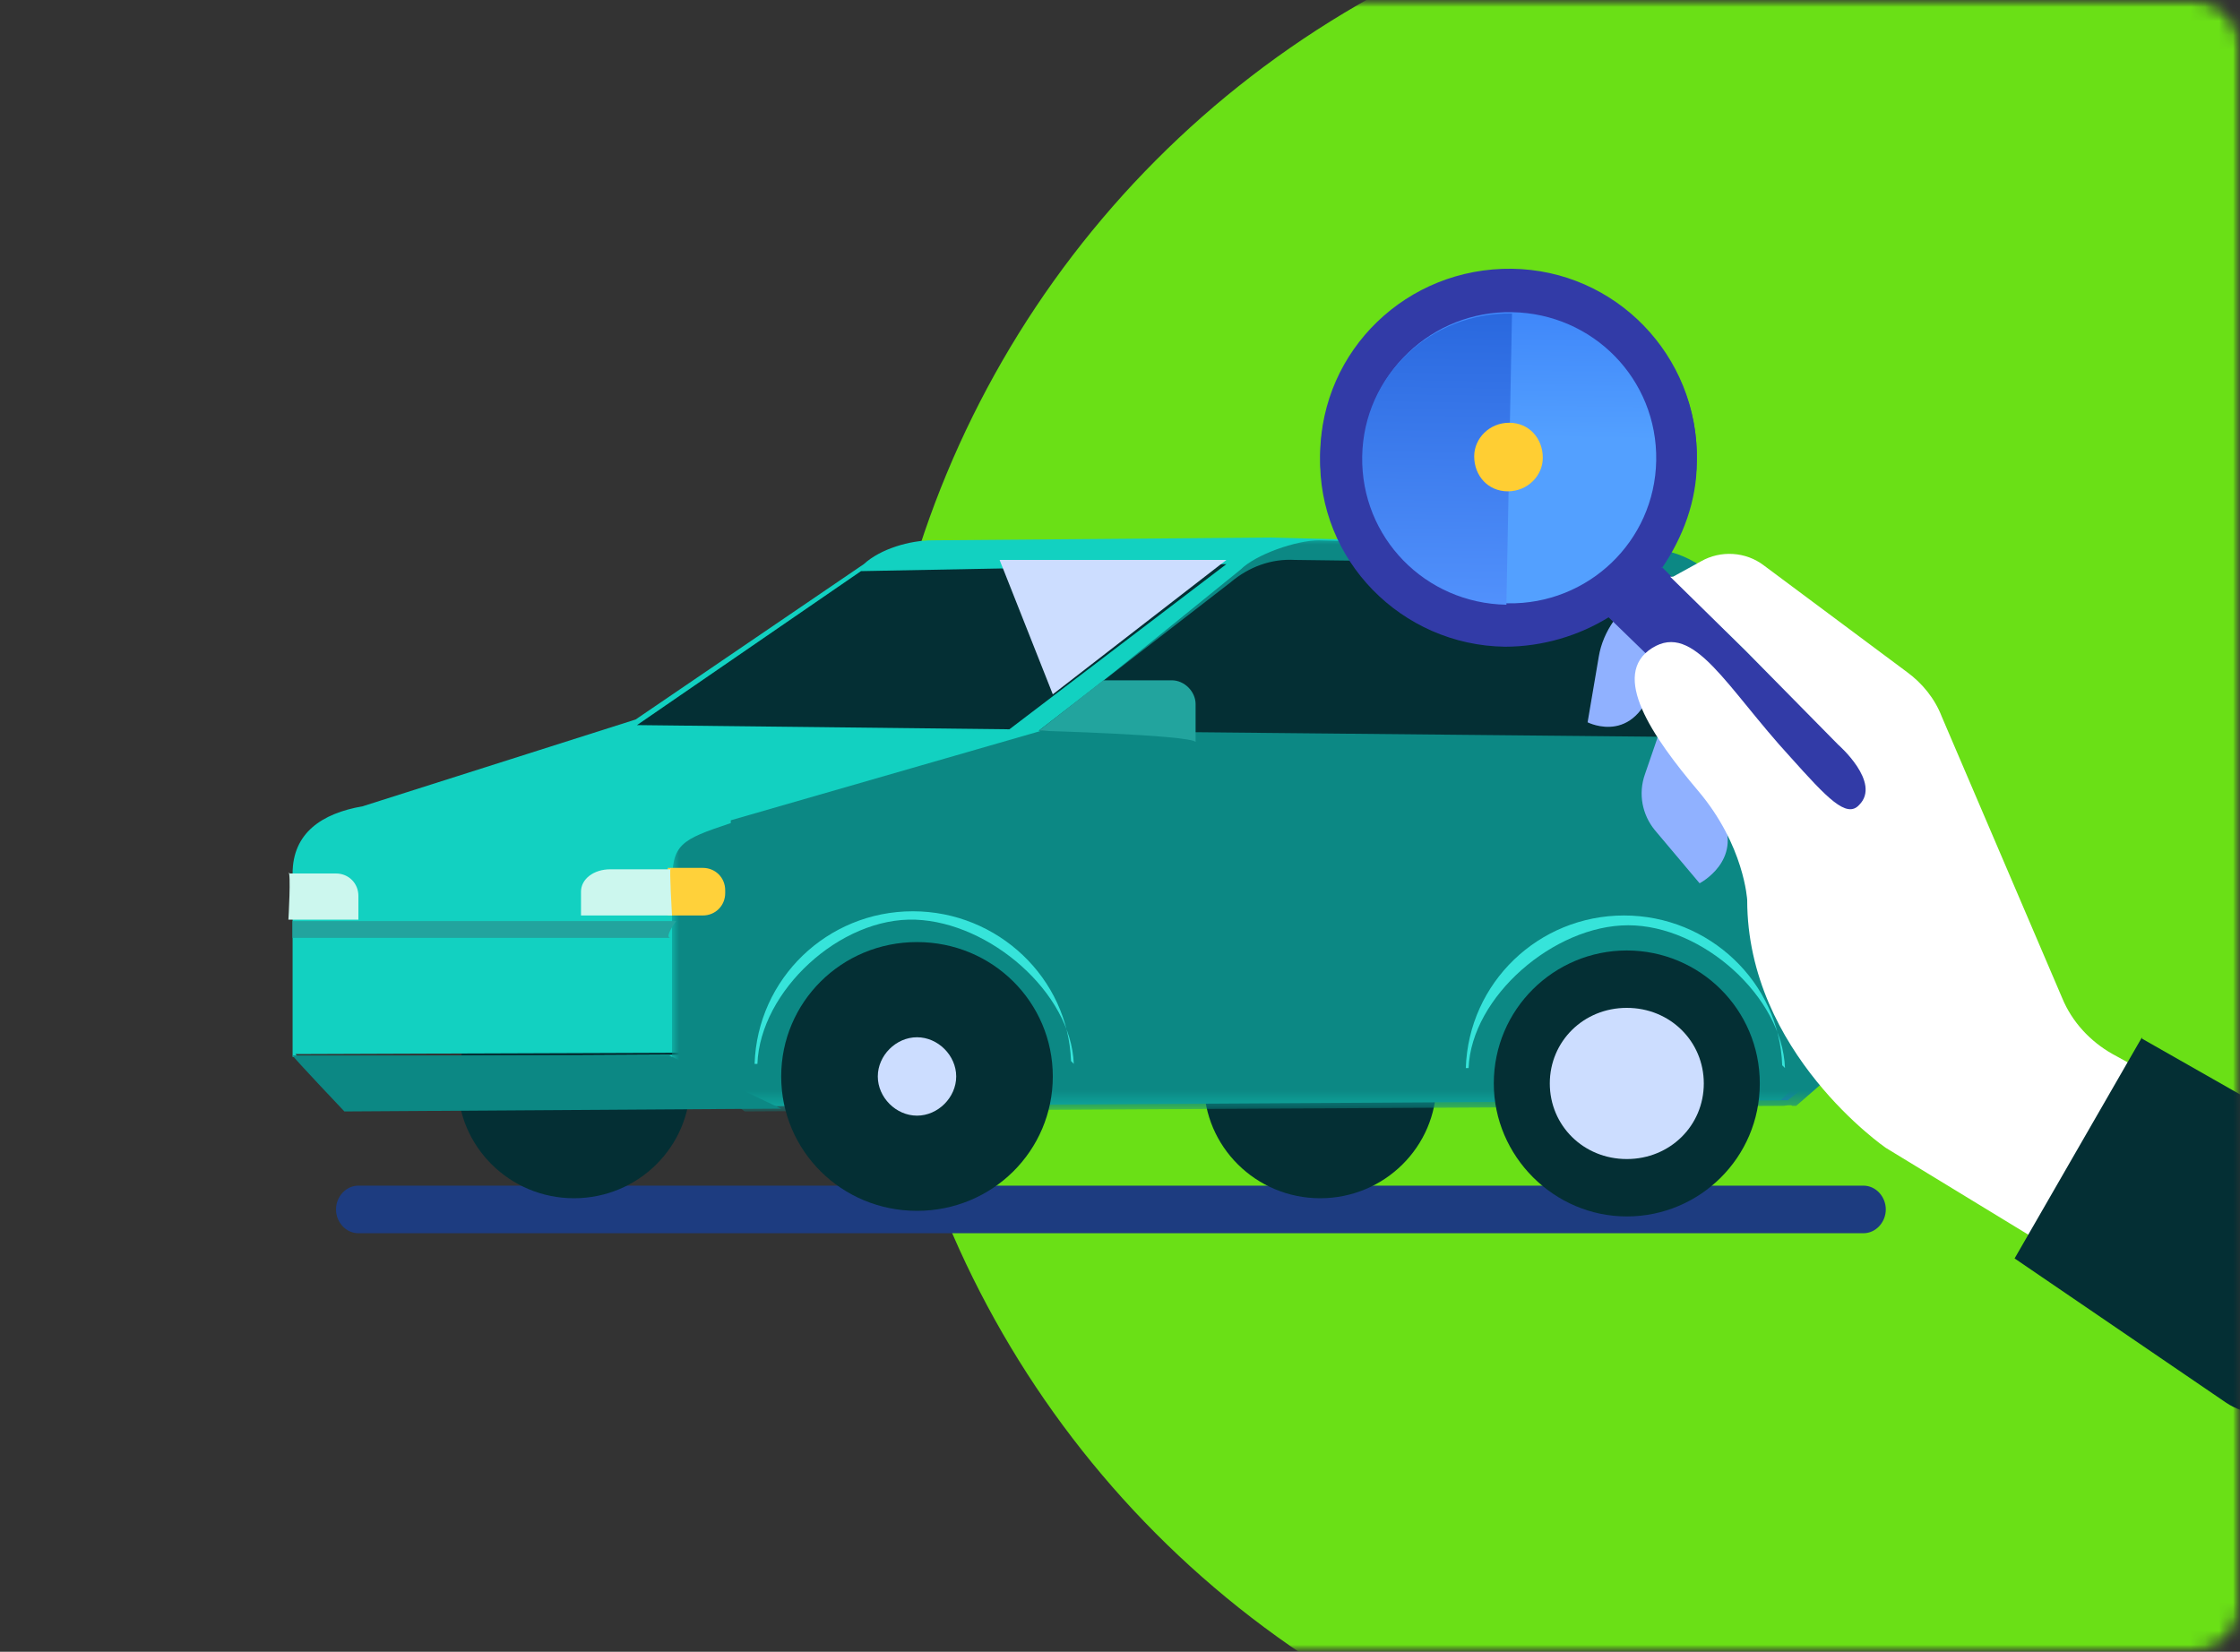
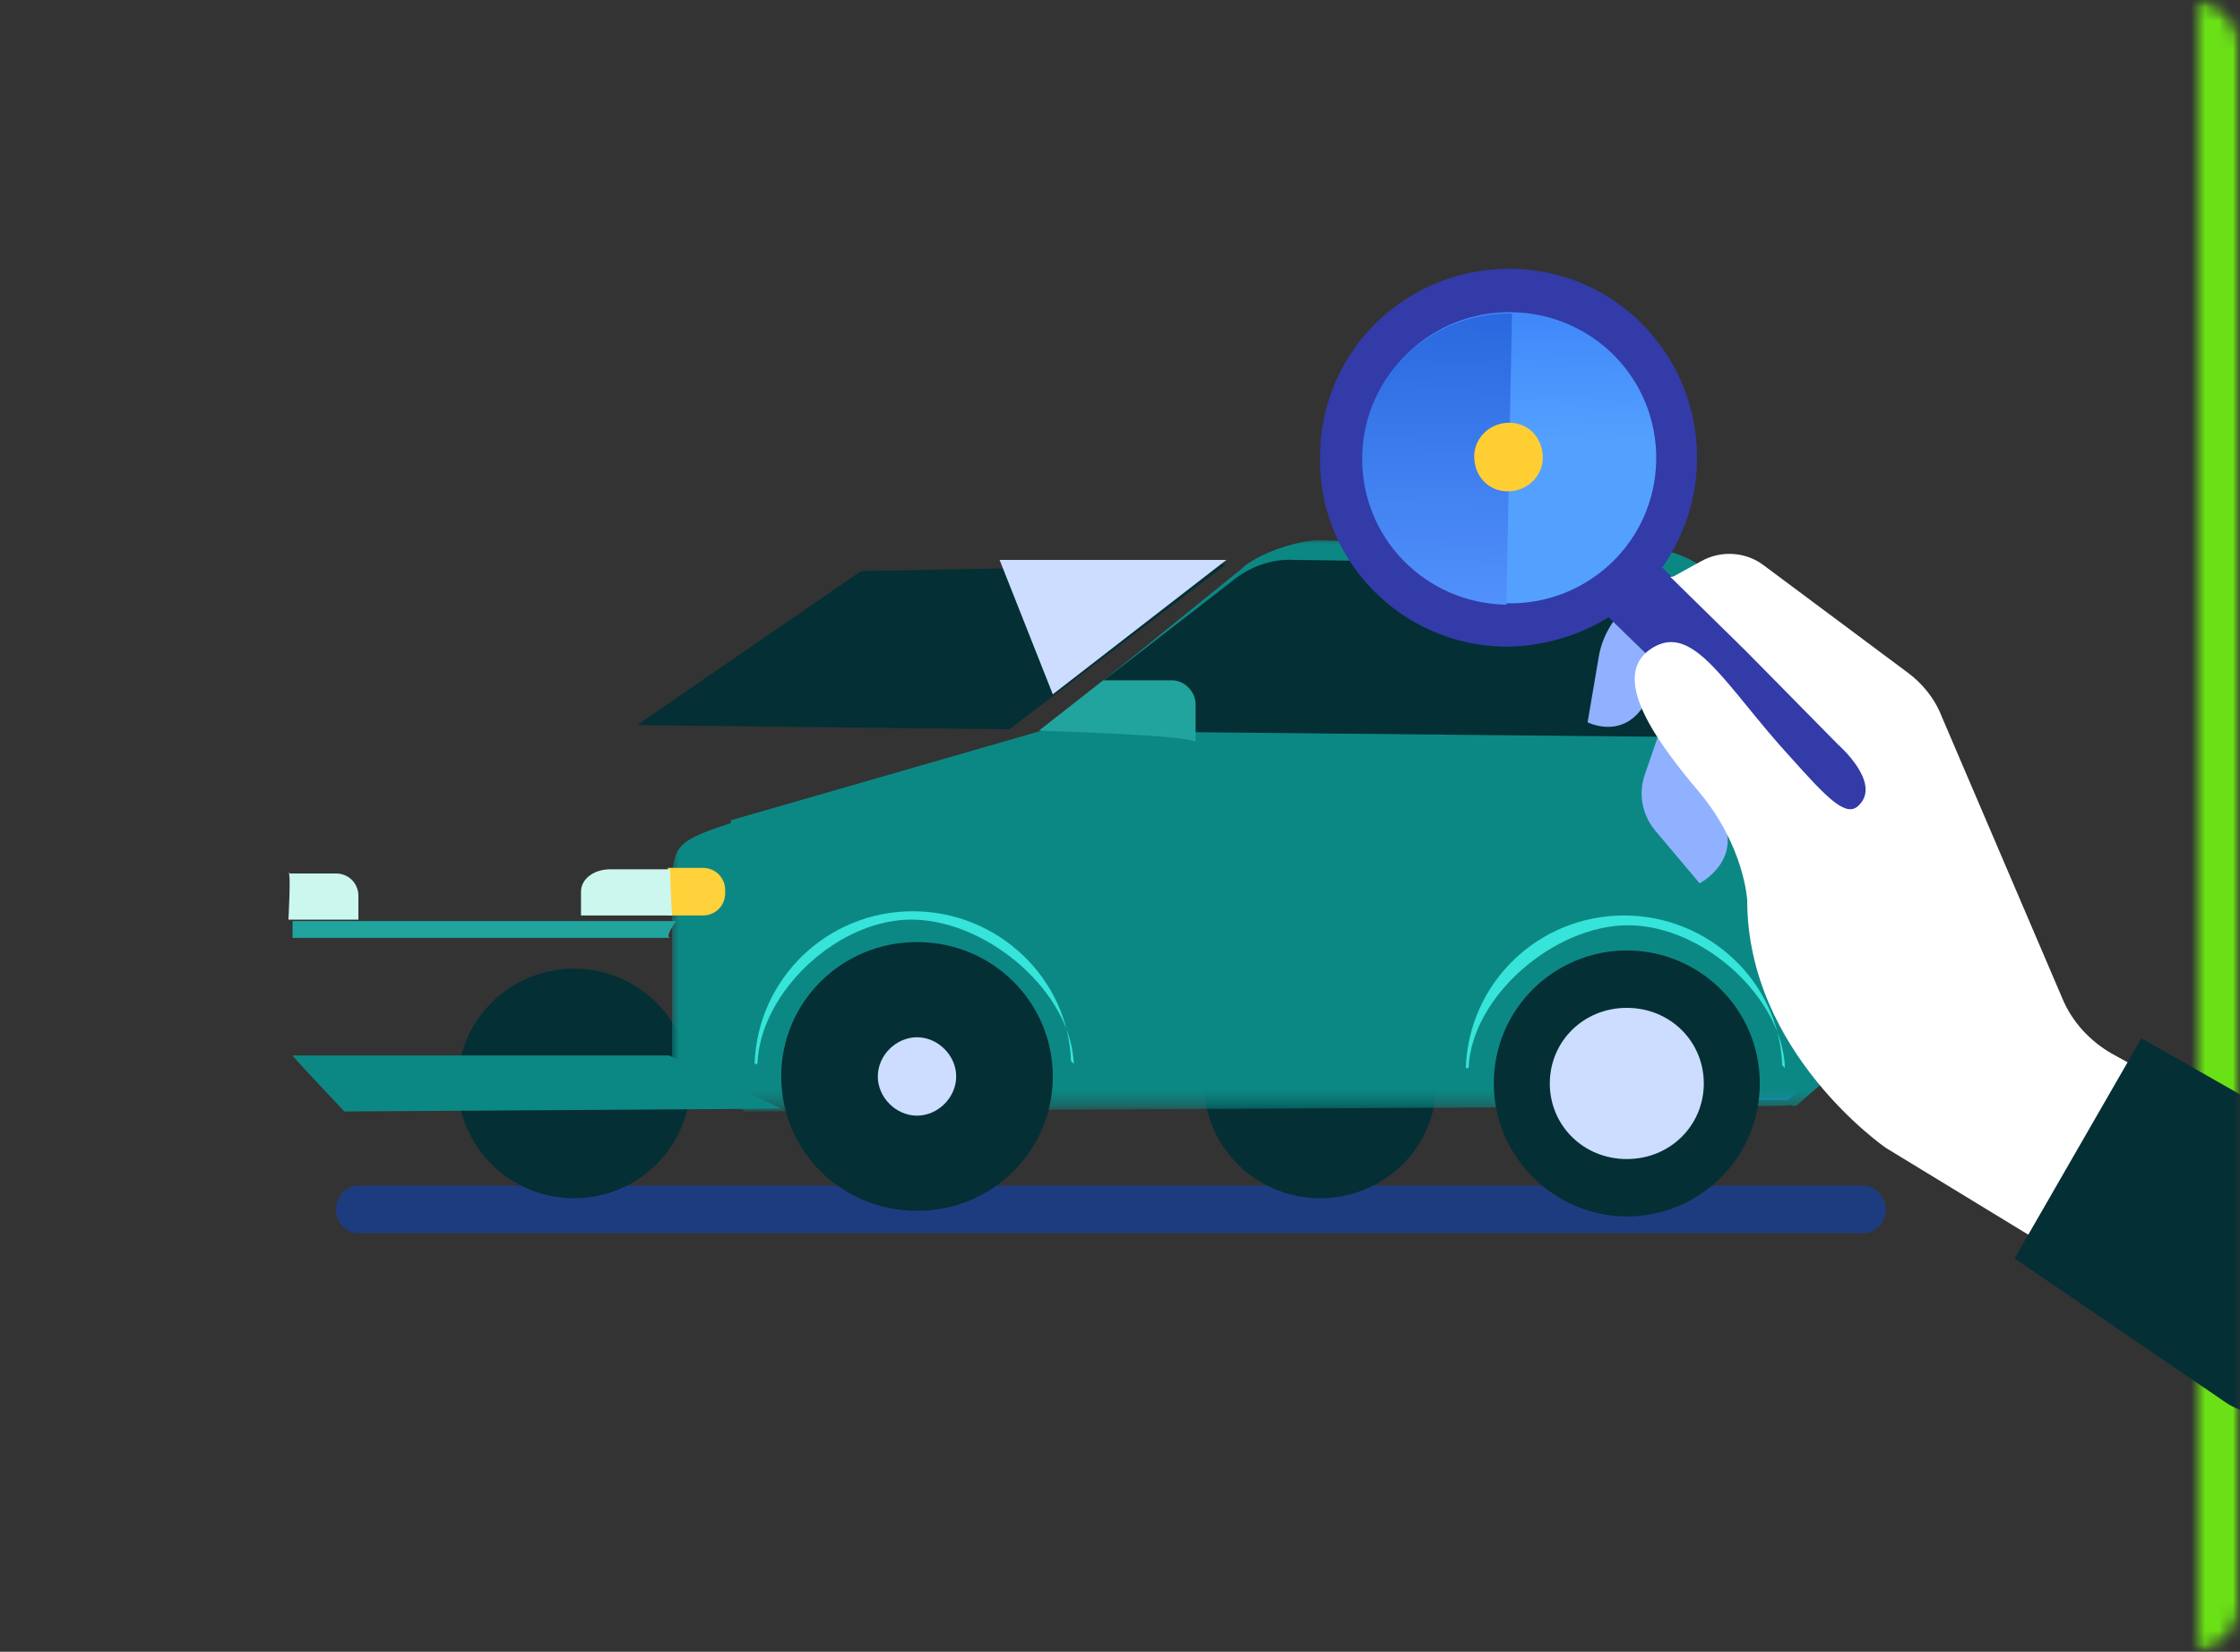
<svg xmlns="http://www.w3.org/2000/svg" id="Capa_1" version="1.1" viewBox="0 0 160 118">
  <rect x="0" y="0" width="160" height="118" fill="#333333" stroke="none" />
  <defs>
    <style>
      .st0 {
        fill: #042f34;
      }

      .st0, .st1, .st2, .st3, .st4, .st5, .st6, .st7, .st8, .st9, .st10, .st11, .st12, .st13, .st14, .st15 {
        fill-rule: evenodd;
      }

      .st16 {
        fill: #6ae016;
      }

      .st1 {
        fill: #4180ff;
      }

      .st2 {
        fill: url(#Degradado_sin_nombre);
      }

      .st17 {
        mask: url(#mask-1);
      }

      .st3 {
        fill: #ffd13a;
      }

      .st4 {
        fill: #12d1c1;
      }

      .st18, .st5 {
        fill: #fff;
      }

      .st19 {
        mask: url(#mask);
      }

      .st6 {
        fill: #36e4da;
      }

      .st20 {
        mask: url(#mask-2);
      }

      .st7 {
        fill: url(#Degradado_sin_nombre_2);
      }

      .st8 {
        fill: #22a49e;
      }

      .st9 {
        fill: #90b1ff;
      }

      .st10 {
        fill: #cdf;
      }

      .st11 {
        fill: #1d3c80;
        isolation: isolate;
      }

      .st12 {
        fill: #ccf7ee;
      }

      .st13 {
        fill: #0c8884;
      }

      .st14 {
        fill: #ffce33;
      }

      .st15 {
        fill: #323ba7;
      }

      .st21 {
        fill: #d9d9d9;
      }
    </style>
    <mask id="mask" x="0" y="-9" width="201.3" height="139" maskUnits="userSpaceOnUse">
      <g id="mask0_1632_14999">
        <path class="st21" d="M0,0h157c1.7,0,3,1.3,3,3v112c0,1.7-1.3,3-3,3H0V0Z" />
      </g>
    </mask>
    <mask id="mask-1" x="38" y="-9" width="163.3" height="139" maskUnits="userSpaceOnUse">
      <g id="mask1_1632_14999">
-         <path class="st18" d="M38,0h119c1.7,0,3,1.3,3,3v112c0,1.7-1.3,3-3,3H38V0Z" />
+         <path class="st18" d="M38,0h119c1.7,0,3,1.3,3,3v112c0,1.7-1.3,3-3,3V0Z" />
      </g>
    </mask>
    <mask id="mask-2" x="48" y="38.4" width="87.3" height="40.7" maskUnits="userSpaceOnUse">
      <g id="mask2_1632_14999">
        <path class="st5" d="M135.3,38.4H48v40.7h87.3v-40.7Z" />
      </g>
    </mask>
    <linearGradient id="Degradado_sin_nombre" data-name="Degradado sin nombre" x1="107.9" y1="88.7" x2="108.2" y2="107.5" gradientTransform="translate(0 120) scale(1 -1)" gradientUnits="userSpaceOnUse">
      <stop offset="0" stop-color="#53a0ff" />
      <stop offset="1" stop-color="#2a6cf3" />
    </linearGradient>
    <linearGradient id="Degradado_sin_nombre_2" data-name="Degradado sin nombre 2" x1="102.9" y1="109.7" x2="102.3" y2="74.9" gradientTransform="translate(0 120) scale(1 -1)" gradientUnits="userSpaceOnUse">
      <stop offset="0" stop-color="#1250cd" />
      <stop offset="1" stop-color="#5595ff" />
    </linearGradient>
  </defs>
  <g class="st19">
    <g>
      <g class="st17">
        <circle class="st16" cx="131.8" cy="60.5" r="69.5" />
      </g>
      <path class="st11" d="M25.6,88.1h107.5c.9,0,1.6-.8,1.6-1.7s-.7-1.7-1.6-1.7H25.6c-.9,0-1.6.8-1.6,1.7s.7,1.7,1.6,1.7Z" />
      <path class="st1" d="M128.6,52.1l4-.3s2.8-.4,2.7,3.6v17.1l-7.6,6.1h-2.4" />
      <path class="st0" d="M32.7,77.4c0,4.5,3.7,8.2,8.3,8.2s8.3-3.7,8.3-8.2-3.7-8.2-8.3-8.2-8.3,3.7-8.3,8.2Z" />
      <path class="st0" d="M86,77.4c0,4.5,3.7,8.2,8.3,8.2s8.3-3.7,8.3-8.2-3.7-8.2-8.3-8.2-8.3,3.7-8.3,8.2Z" />
-       <path class="st4" d="M131.6,74.9l-110.7.6v-13.1c0-2.9,2.1-4.3,5-4.8l19.5-6.2,16.3-11.1c1.2-1.1,3.3-1.7,4.9-1.7l24.1-.2,26.4.7c2.4,0,4.7,1.4,5.7,3.3l8,11.2c.6,1.7.9,3.2.9,4.7v15.8l-4.5,4.5-102.4.6-3.7-3.9" />
      <g class="st20">
        <path class="st13" d="M52.2,58.6l22.2-6.4,14.2-11.5c1.1-1.1,4-2.1,5.6-2.1l23.4.6c2.4,0,4.9,1.4,5.9,3.6l6.4,9.2,3.4.2c1,0,2,1.5,2,2.7v18l-7,6.1h-.3c0-.1-.6,0-.6,0l-74.2.4-5.2-3.7v-12.5c0-2.9.6-3.2,4.2-4.4Z" />
      </g>
      <path class="st0" d="M106.7,77.4c0,5.2,4.3,9.5,9.5,9.5s9.5-4.2,9.5-9.5-4.3-9.5-9.5-9.5-9.5,4.2-9.5,9.5Z" />
      <path class="st0" d="M55.8,76.9c0,5.3,4.3,9.6,9.7,9.6s9.7-4.3,9.7-9.6-4.3-9.6-9.7-9.6-9.7,4.3-9.7,9.6Z" />
      <path class="st10" d="M62.7,76.9c0,1.5,1.3,2.8,2.8,2.8s2.8-1.3,2.8-2.8-1.3-2.8-2.8-2.8-2.8,1.3-2.8,2.8Z" />
      <path class="st10" d="M110.7,77.4c0,3,2.4,5.4,5.5,5.4s5.5-2.4,5.5-5.4-2.4-5.4-5.5-5.4-5.5,2.4-5.5,5.4Z" />
      <path class="st0" d="M125.5,52.7l-51.3-.5,13.7-10.6c1.3-1.1,2.9-1.7,4.6-1.6l23.2.3c2.4,0,4.5.8,5.6,2.9l5.4,7.3c.7.9,0,2.2-1.1,2.2Z" />
      <path class="st0" d="M72.1,52.1l-26.6-.3,16-11,26.1-.5-15.5,11.8Z" />
      <path class="st8" d="M85.4,53v-2.7c0-.9-.8-1.7-1.7-1.7h-4.9l-4.6,3.6s10.7.3,11.2.8Z" />
      <path class="st3" d="M47.7,65.4h2.5c.9,0,1.6-.7,1.6-1.6v-.2c0-.9-.7-1.6-1.6-1.6h-2.5v3.4Z" />
      <path class="st12" d="M47.9,62.1h-4.3c-1.2,0-2.1.7-2.1,1.6v1.7h6.5s-.2-3.4-.1-3.4Z" />
      <path class="st12" d="M20.7,62.4h3.3c.9,0,1.6.7,1.6,1.6v1.7h-5s.2-3.4,0-3.4Z" />
      <path class="st13" d="M47.9,75.4h-27c0,.1,3.7,4,3.7,4l31.2-.2-8-3.8Z" />
      <path class="st6" d="M127.5,76.3c-.2-5.1-5.9-10.2-11.2-10.2s-11.2,5.1-11.4,10.2h-.2c.2-6.1,5.2-10.9,11.3-10.9s11.1,4.8,11.3,10.7h0Z" />
      <path class="st6" d="M76.7,76c-.2-5.1-6-10.1-11.3-10.3-5.4-.2-11.1,5.1-11.3,10.3h-.2c.2-6.1,5.2-10.9,11.3-10.9s11.1,4.8,11.3,10.7h0Z" />
      <path class="st10" d="M71.4,40l3.8,9.6,12.4-9.6s-10.8,0-16.2,0Z" />
      <path class="st3" d="M135.3,55.5h-2.5c-.9,0-1.6.7-1.6,1.6v.2c0,.9.7,1.6,1.6,1.6h2.5v-3.4Z" />
      <path class="st8" d="M47.9,67h-27v-1.2h27.4s-.9,1.2-.4,1.2Z" />
      <path class="st9" d="M119.5,41.2l-2.2,1.3c-1.6.9-2.8,2.6-3.1,4.4l-.8,4.7s3.7,1.9,4.9-3.5l5.3-3.2-4.1-3.6Z" />
      <path class="st9" d="M118.6,52.1l-1.1,3.2c-.5,1.4-.2,2.9.7,4l3.2,3.8s3.1-1.6,1.6-4.7-4.4-6.3-4.4-6.3Z" />
      <path class="st15" d="M118.7,40.5l16.9,16.9v3.4c0,0-3.5,0-3.5,0l-17.2-16.7c-2.1,1.3-4.7,2.1-7.4,2.1-7.4-.1-13.4-6.2-13.2-13.6.1-7.4,6.3-13.3,13.7-13.2,7.4.1,13.4,6.2,13.2,13.6,0,2.8-1,5.4-2.5,7.6Z" />
      <path class="st15" d="M107.5,46c-7.4-.1-13.3-6.2-13.2-13.6.1-7.4,6.2-13.3,13.7-13.2,7.4.1,13.3,6.2,13.2,13.6-.1,7.4-6.2,13.3-13.7,13.2Z" />
      <path class="st2" d="M118.3,32.9c-.1,5.8-4.9,10.3-10.6,10.2s-10.4-4.8-10.3-10.6c.1-5.8,4.9-10.3,10.6-10.2,5.8.1,10.4,4.8,10.3,10.6Z" />
      <path class="st7" d="M107.6,43.2c-5.8-.1-10.4-4.8-10.3-10.6.1-5.8,4.9-10.3,10.7-10.2l-.4,20.8Z" />
      <path class="st14" d="M110.2,32.7c0,1.3-1.1,2.4-2.5,2.4-1.4,0-2.4-1.1-2.4-2.5,0-1.3,1.1-2.4,2.5-2.4,1.4,0,2.4,1.1,2.4,2.5Z" />
      <path class="st5" d="M119.5,41.2l2-1.1c1.4-.8,3.2-.7,4.5.3l10.2,7.6c1.1.8,2,1.9,2.5,3.2l8.6,20.1c.7,1.7,2,3.1,3.6,4l12.2,6.7-5.1,14.2-23.3-14.2s-9.9-6.8-9.9-17.7c0,0-.2-3.9-3.5-7.8-3.3-3.9-6.3-8.3-3.3-10.2,3-1.9,5.3,2.8,9.9,7.8,2.6,2.9,4,4.4,4.9,3.4,1.6-1.6-1.5-4.3-1.5-4.3l-6.6-6.7-5.4-5.3Z" />
      <path class="st0" d="M153,74.1l-9.1,15.8,15.1,10.3c2.8,1.9,6.5,0,6.8-3.2l1-12.1c.1-1.7-.7-3.3-2.2-4.1l-11.6-6.6Z" />
    </g>
  </g>
</svg>